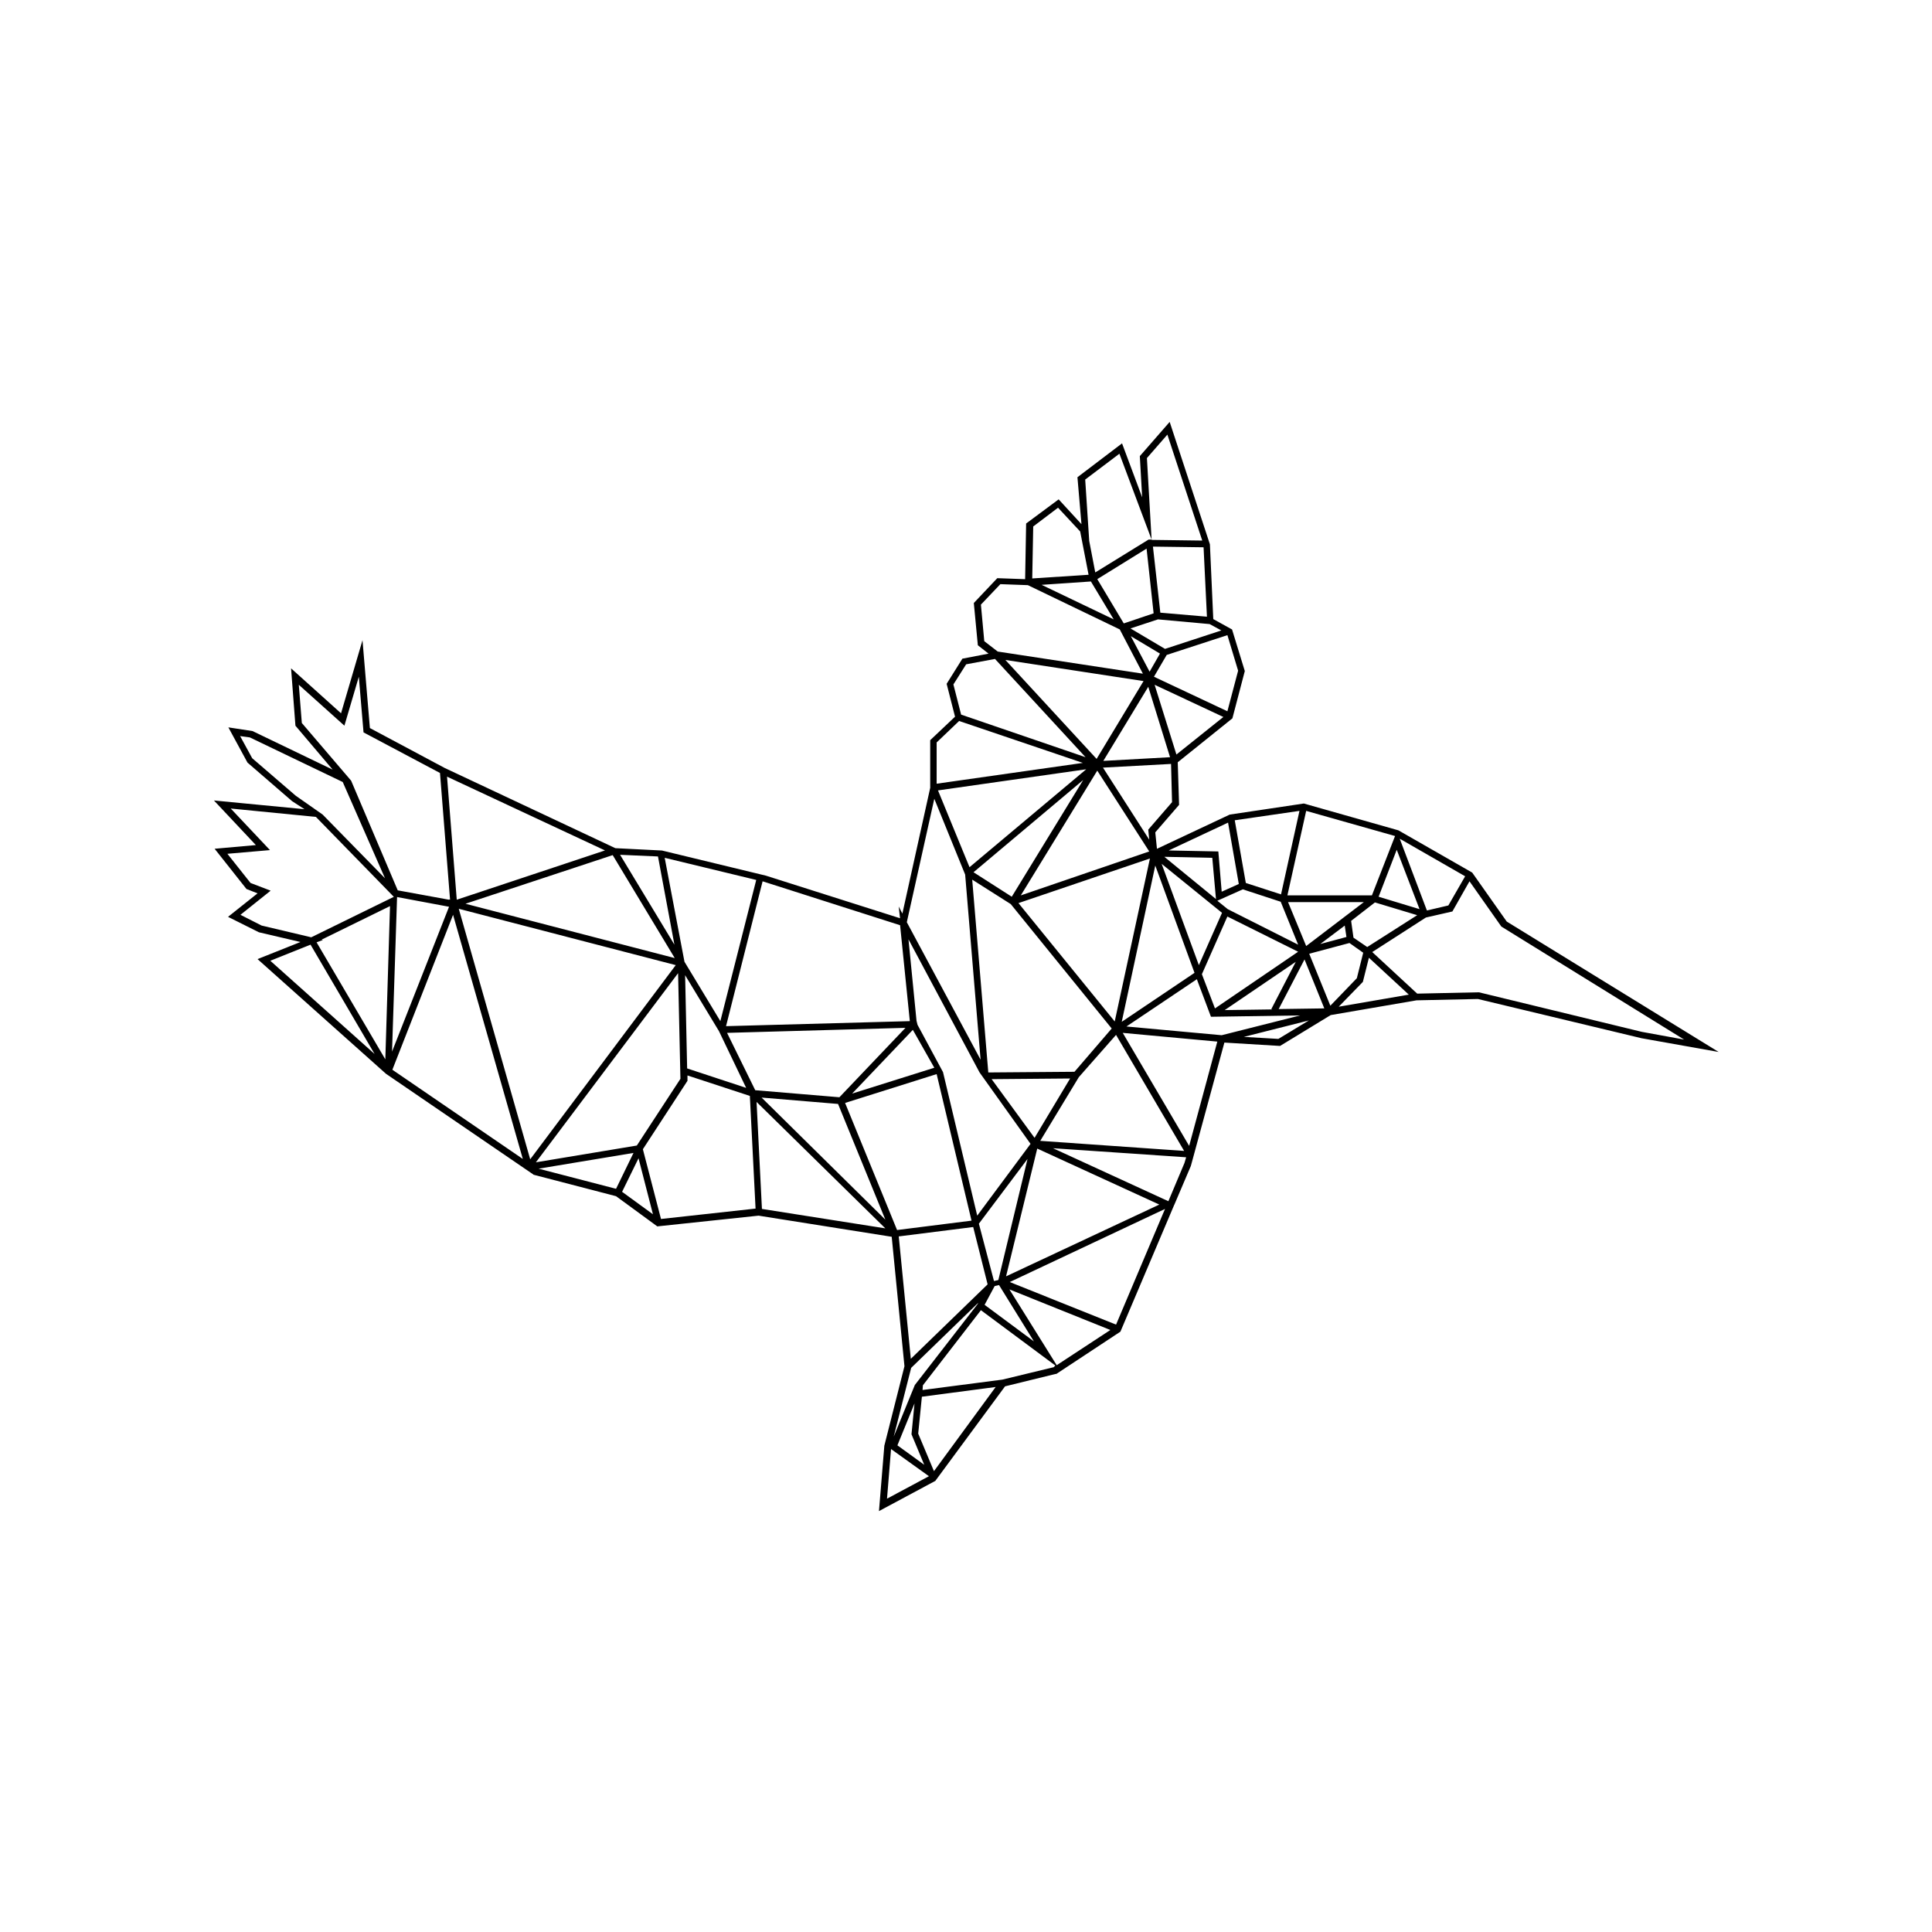
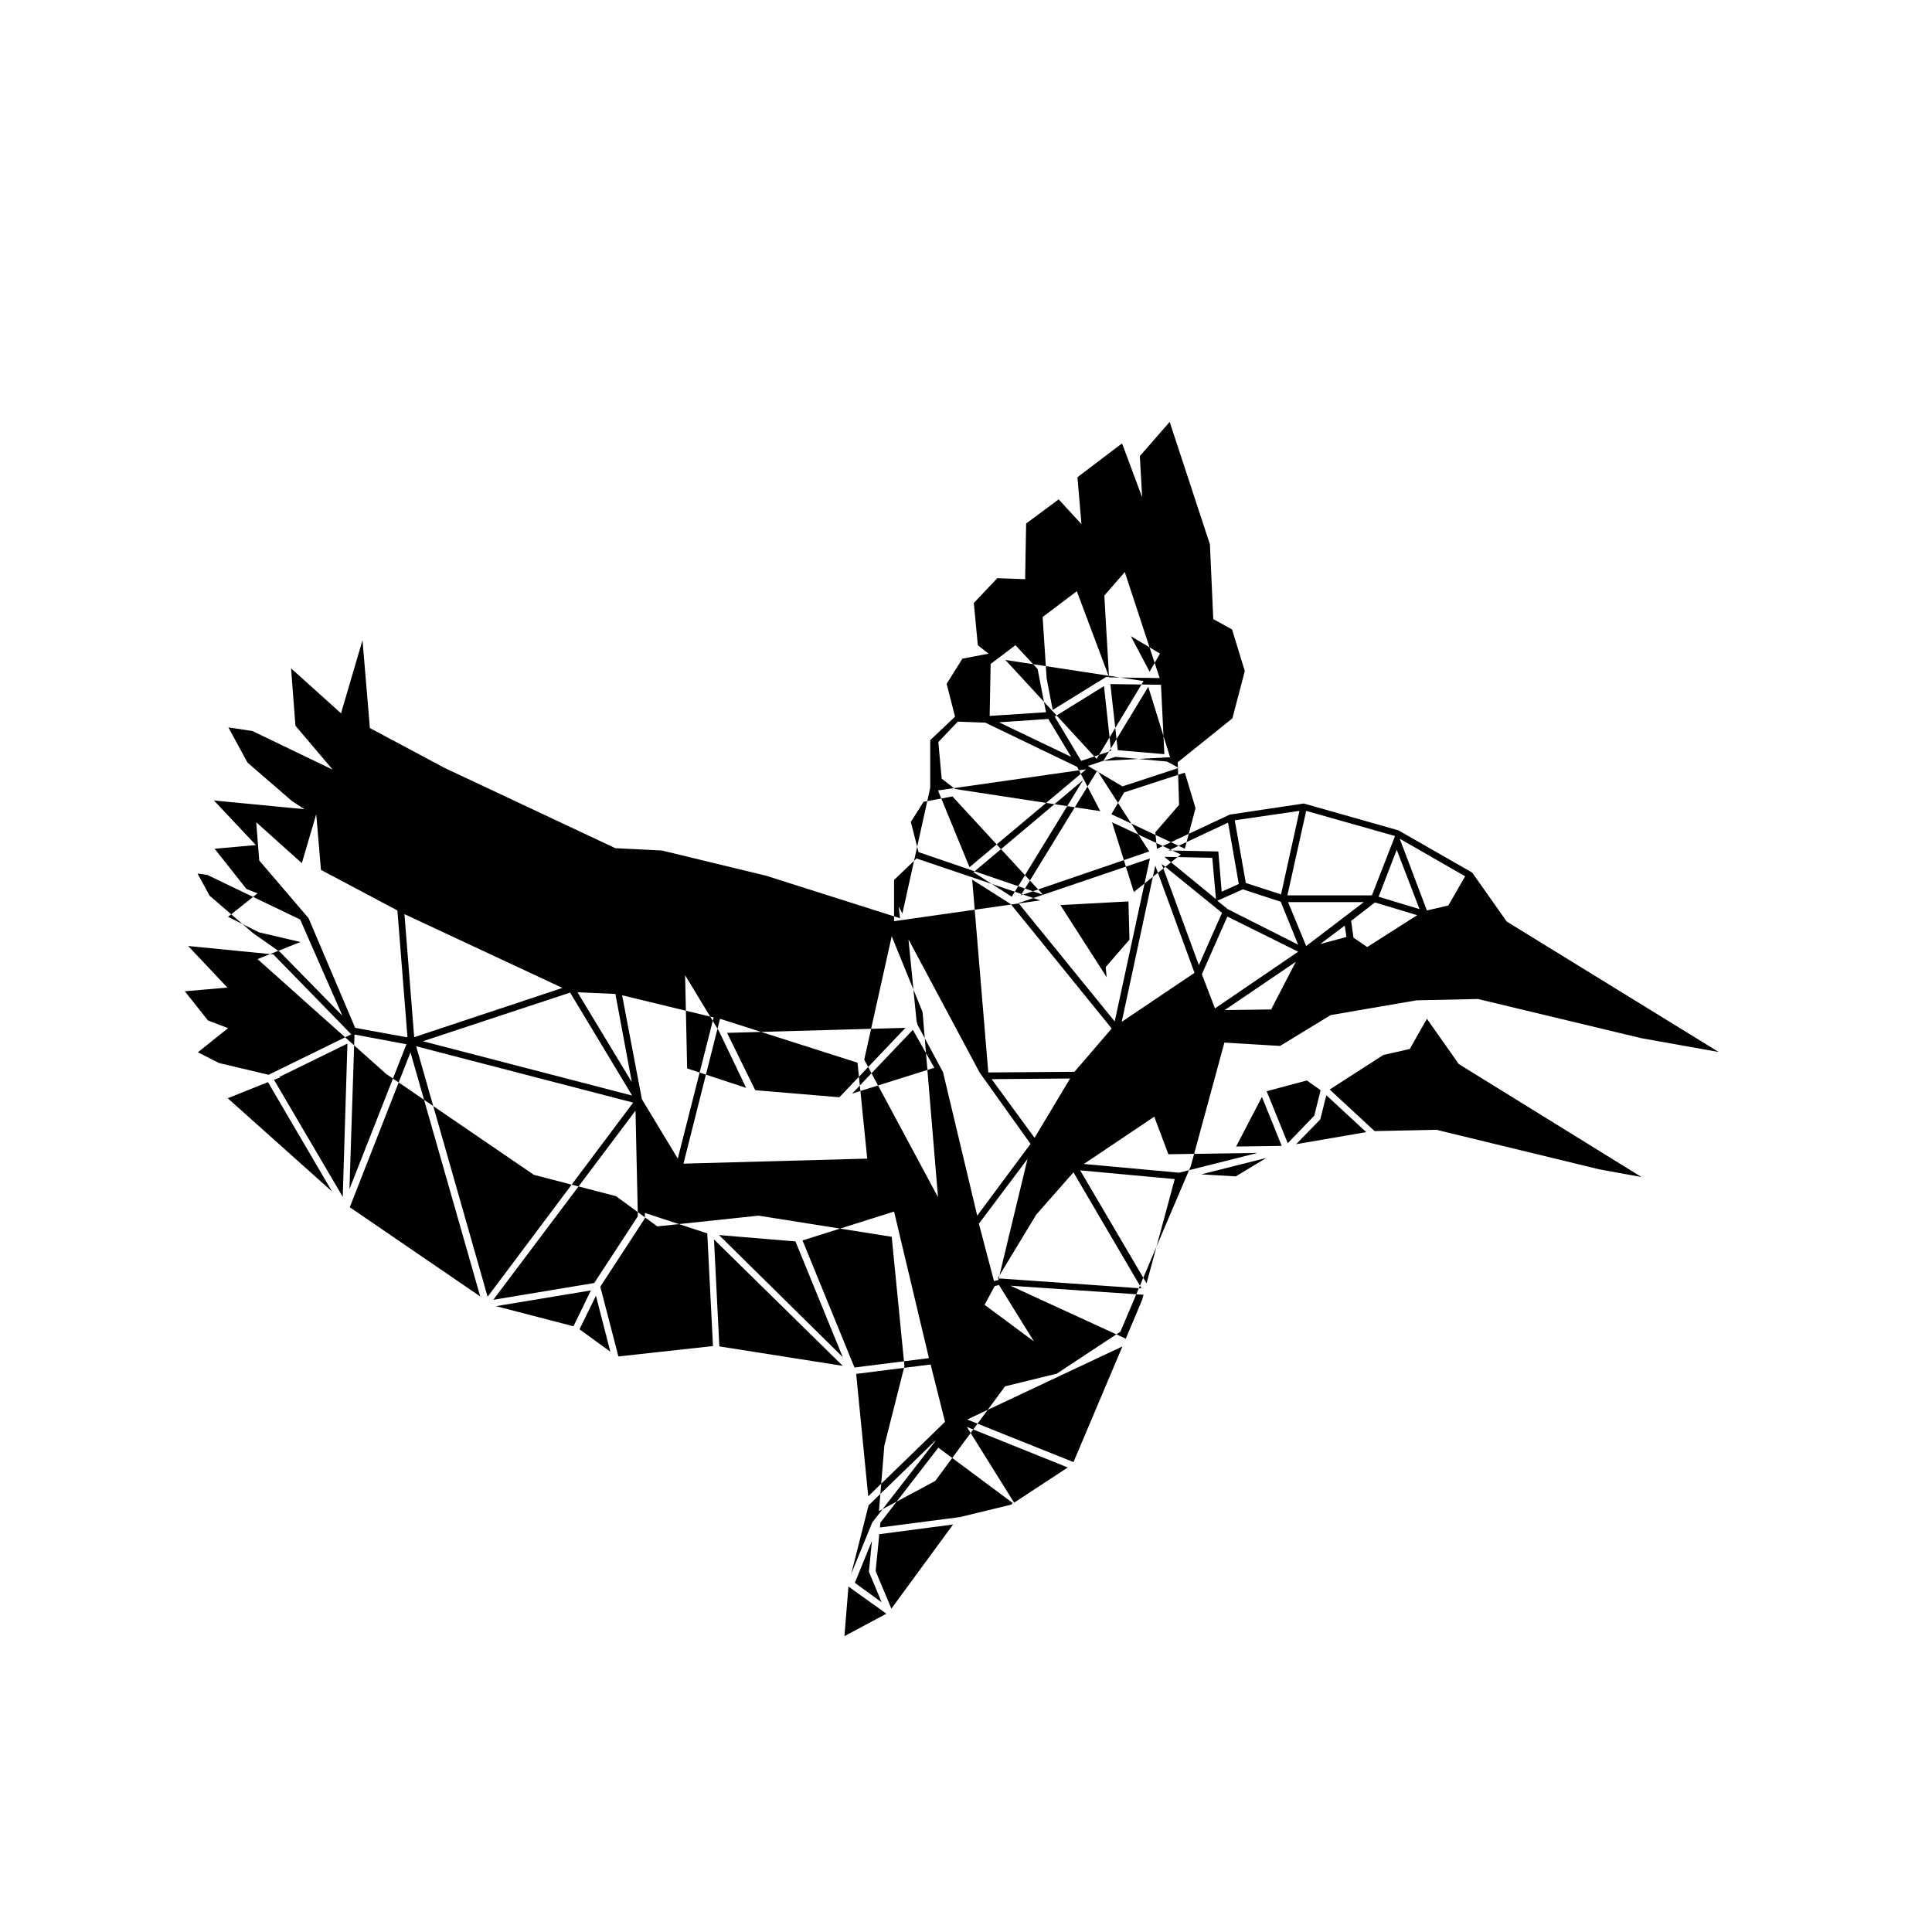
<svg xmlns="http://www.w3.org/2000/svg" fill="#000000" width="800px" height="800px" version="1.1" viewBox="144 144 512 512">
-   <path d="m543.3 388.22-9.152-12.977-19.555-11.195-25.062-7.109-19.641 2.934-19.285 9.066-0.445-4.356 6.309-7.289-0.355-11.285 14.484-11.641 3.289-12.531-3.379-11.02-4.977-2.754-0.891-19.816-10.664-32.438-7.91 9.066 0.621 10.93-5.332-14.309-11.82 8.977 1.066 12.441-6.043-6.578-8.621 6.398-0.266 14.754-7.375-0.266-6.223 6.578 1.066 11.199 2.844 2.223-6.934 1.332-4.176 6.664 2.223 8.711-6.578 6.223v12.621l-7.375 33.328-0.977-1.867 0.355 3.109-35.547-11.285-27.551-6.664-12.352-0.621-45.23-21.258-19.816-10.574-1.957-23.285-5.688 19.375-13.242-11.91 1.156 15.195 9.863 11.641-21.238-10.219-6.398-0.977 5.066 9.332 11.82 10.219 3.289 2.133-23.996-2.312 11.109 11.82-10.93 0.977 8.441 10.664 2.934 1.156-7.82 6.223 8.176 4.09 11.02 2.578-11.375 4.531 34.039 30.395 39.016 26.66 0.09 0.09 21.863 5.688 10.93 8 26.84-2.844 35.281 5.598 3.379 34.305-5.332 21.062-1.422 17.328 14.93-8 18.484-25.062 13.418-3.289h0.18l16.973-11.199 14.219-33.504 0.09-0.18 4.356-10.219 0.535-1.957 8.355-30.75 14.754 0.891 13.418-8.176 22.75-3.91 16.262-0.355 43.367 10.398 20.441 3.644zm-11.023-11.996-4.445 7.731-5.688 1.332-7.199-19.02zm-12.086 8.707-10.844-3.289 4.801-12.441zm-30.039 9.777-4.801-11.641h20.086zm10.668-2.398-6.934 1.867 6.488-4.887zm-19.641 19.195-12.621 0.18 18.84-12.797-6.488 12.531zm-15.199-0.266-3.465-9.066 6.754-15.285 18.75 9.332zm3.379-26.309-2.754-2.223 6.754-3.023 10.043 3.289 4.621 11.375zm39.012-1.777 11.199 3.379-13.242 8.441-3.644-2.488-0.621-4.445zm-18.219-24.262 23.551 6.664-6.133 15.73h-22.395zm-1.777 0-4.887 22.129-9.332-3.023-2.934-16.617zm-18.926 3.113 2.844 16.262-4.531 2.043-0.891-10.664-13.152-0.266zm-4.18 9.328 0.977 10.93-13.688-11.199zm2.578 14.578-6.133 13.863-9.863-26.84zm-7.289 15.906-19.285 12.977 8.887-41.414zm-123.88 15.906 47.281-1.332-17.508 18.395-22.305-1.867zm5.062 14.578-15.641-5.156-0.535-24.707 8.977 14.84zm44.172-15.375 5.688 10.043-21.773 6.844zm1.242-1.336-0.266-1.066-2.133-21.594 18.84 35.281 13.508 18.93-14.129 19.02-9.066-38.035zm56.523-103 7.731 4.621-2.754 4.801zm10.398 32.082-17.684 0.977 11.91-19.641zm-19.465 0.445-24.172-26.219 36.613 5.598zm-20.086 36.172 20.262-33.059 13.773 21.418zm34.219-9.777-9.332 43.191-25.508-31.371zm-36.617 10.133-10.133-6.488 29.062-24.441zm-11.195-7.824-8.355-20.352 39.281-5.598zm10.93 9.777 26.75 32.973-9.863 11.465-22.84 0.18-4.266-51.102zm15.73 46.215-9.422 15.73-11.375-15.551zm-11.289 21.328-7.731 32.082-1.156 0.266-4-15.195zm-8.707 33.68 1.156-0.266 9.242 14.93-13.066-9.688zm11.285-36.434 32.348 14.84-40.613 19.02zm11.02-18.93 9.863-11.199 18.039 30.75-38.125-2.668zm18.398-65.59 0.266 2.668-12.266-19.105 18.039-0.977 0.266 10.133zm7.465-19.906-5.777-18.484 18.219 8.531zm16.352-22.219-2.844 10.754-19.461-9.152 3.379-5.777 16.086-5.242zm-4.445-10.664-14.93 4.887-9.152-5.422 7.289-2.398 13.688 1.246zm-32.879-13.598 13.062-8.086 1.867 17.152-7.91 2.668zm4.352 10.664-19.105-9.152 13.062-0.891zm24.707-0.711-12.352-1.066-1.957-17.508 13.418 0.18zm-10.484-48.254 9.242 28.082-13.418-0.18-1.246-21.684zm-12.711 5.066 8.531 22.75h-0.801l-14.129 8.711-1.602-8.355-1.066-16.262zm-22.84 19.281 6.578-4.977 5.867 6.309 2.223 11.465-14.93 0.977zm-12.973 30.395-0.891-9.688 5.156-5.422 7.289 0.266 24.352 11.73 6.133 11.73-38.48-5.867zm-8.18 11.465 3.379-5.332 7.644-1.422 23.996 26.039-32.973-11.285zm-4.441 15.375 5.953-5.688 32.793 11.109-38.746 5.512zm-0.621 14.93 8.176 20.086 4.09 49.059-19.551-36.438zm-45.238 21.953 36.172 11.555 2.578 25.418-48.703 1.332 9.688-38.391zm-1.953-0.445-9.508 37.414-9.508-15.73-5.242-27.551zm-26.039-6.223 4.356 23.375-14.398-23.816zm4.441 26.93-55.457-14.398 39.016-12.887zm-18.484-28.527-39.281 13.062-2.578-32.617zm-80.34-33.77-0.801-10.133 12.086 10.844 3.82-12.977 1.246 14.754 20.262 10.754 2.668 33.594-0.266-0.09v0.09l-13.598-2.488-12.352-29.062zm-1.598 19.285-11.555-9.953-3.199-5.867 2.578 0.355 24.617 11.82 11.199 25.508-16.531-16.887zm-9.066 34.391-5.598-2.844 8-6.398-5.332-2.043-6.133-7.731 11.285-0.977-10.398-11.02 22.574 2.223 20.617 21.152h0.09l-21.949 10.754zm2.312 9.332 10.664-4.266 16.973 28.973zm30.48 26.129-18.219-31.016 1.688-0.621-0.355-0.09 18.129-8.887zm3.113-43.016 13.773 2.578-15.109 38.391zm-1.246 45.77 16.086-41.059 18.484 64.699zm36.527 23.73-18.93-66.387 57.5 14.93zm39.191-49.324 0.621 27.996-11.555 17.684-26.75 4.445zm-16.441 57.145-20.527-5.332 25.152-4.176zm1.602 0.797 4.356-8.887 3.82 14.84zm10.309 7.199-4.801-18.484 11.82-18.129v-1.422l16.531 5.422 1.512 29.859zm26.75-2.664-1.422-28.352 34.125 33.504zm-0.09-29.508 20.262 1.688 12.531 30.66zm22.129 1.422 24.262-7.644 9.242 38.836-19.73 2.488zm14.219 35.371 19.73-2.488 3.82 15.195-20.352 19.73zm3.289 34.84 17.773-17.242-0.18 0.355-14.129 18.219-2.488 3.199-5.598 13.688zm3.465 25.684-7.109-5.156 4.531-11.109-0.801 8.176zm-9.863 8.977 1.066-13.152 10.043 7.199zm12.441-7.289-4.176-9.953 0.977-9.777 19.551-2.578zm31.727-27.551-13.598 3.289-21.152 2.754 0.09-1.246 15.375-19.906 19.73 14.664zm0.801-0.531-12.531-20.086 26.75 10.754zm15.73-10.754-28.172-11.285 41.148-19.375zm18.129-42.836-4.266 10.133-30.57-14.043 35.281 2.398zm1.242-4.531-17.598-29.949 25.062 2.312zm8.621-29.328-25.238-2.312 18.664-12.531 0.355 0.977 3.379 8.977 23.641-0.355zm15.02 0.977-9.152-0.535 17.242-4.356zm0.09-7.91 6.844-13.152 5.242 12.977zm13.688-0.887-5.598-13.773 10.664-2.844 3.644 2.578-1.688 6.754zm2.219 0.266 6.398-6.578 1.602-6.398 10.574 9.777zm37.148-3.82h-0.09l-16.262 0.355-11.91-11.02 14.219-9.152 7.019-1.602 4.531-8 8.441 11.996 48.434 29.949-11.199-2.043z" />
+   <path d="m543.3 388.22-9.152-12.977-19.555-11.195-25.062-7.109-19.641 2.934-19.285 9.066-0.445-4.356 6.309-7.289-0.355-11.285 14.484-11.641 3.289-12.531-3.379-11.02-4.977-2.754-0.891-19.816-10.664-32.438-7.91 9.066 0.621 10.93-5.332-14.309-11.82 8.977 1.066 12.441-6.043-6.578-8.621 6.398-0.266 14.754-7.375-0.266-6.223 6.578 1.066 11.199 2.844 2.223-6.934 1.332-4.176 6.664 2.223 8.711-6.578 6.223v12.621l-7.375 33.328-0.977-1.867 0.355 3.109-35.547-11.285-27.551-6.664-12.352-0.621-45.23-21.258-19.816-10.574-1.957-23.285-5.688 19.375-13.242-11.91 1.156 15.195 9.863 11.641-21.238-10.219-6.398-0.977 5.066 9.332 11.82 10.219 3.289 2.133-23.996-2.312 11.109 11.82-10.93 0.977 8.441 10.664 2.934 1.156-7.82 6.223 8.176 4.09 11.02 2.578-11.375 4.531 34.039 30.395 39.016 26.66 0.09 0.09 21.863 5.688 10.93 8 26.84-2.844 35.281 5.598 3.379 34.305-5.332 21.062-1.422 17.328 14.93-8 18.484-25.062 13.418-3.289h0.18l16.973-11.199 14.219-33.504 0.09-0.18 4.356-10.219 0.535-1.957 8.355-30.75 14.754 0.891 13.418-8.176 22.75-3.91 16.262-0.355 43.367 10.398 20.441 3.644zm-11.023-11.996-4.445 7.731-5.688 1.332-7.199-19.02zm-12.086 8.707-10.844-3.289 4.801-12.441zm-30.039 9.777-4.801-11.641h20.086zm10.668-2.398-6.934 1.867 6.488-4.887zm-19.641 19.195-12.621 0.18 18.84-12.797-6.488 12.531zm-15.199-0.266-3.465-9.066 6.754-15.285 18.75 9.332zm3.379-26.309-2.754-2.223 6.754-3.023 10.043 3.289 4.621 11.375zm39.012-1.777 11.199 3.379-13.242 8.441-3.644-2.488-0.621-4.445zm-18.219-24.262 23.551 6.664-6.133 15.73h-22.395zm-1.777 0-4.887 22.129-9.332-3.023-2.934-16.617zm-18.926 3.113 2.844 16.262-4.531 2.043-0.891-10.664-13.152-0.266zm-4.18 9.328 0.977 10.93-13.688-11.199zm2.578 14.578-6.133 13.863-9.863-26.84zm-7.289 15.906-19.285 12.977 8.887-41.414zm-123.88 15.906 47.281-1.332-17.508 18.395-22.305-1.867zm5.062 14.578-15.641-5.156-0.535-24.707 8.977 14.84zm44.172-15.375 5.688 10.043-21.773 6.844zm1.242-1.336-0.266-1.066-2.133-21.594 18.84 35.281 13.508 18.93-14.129 19.02-9.066-38.035zm56.523-103 7.731 4.621-2.754 4.801zm10.398 32.082-17.684 0.977 11.91-19.641zm-19.465 0.445-24.172-26.219 36.613 5.598zm-20.086 36.172 20.262-33.059 13.773 21.418zm34.219-9.777-9.332 43.191-25.508-31.371zm-36.617 10.133-10.133-6.488 29.062-24.441zm-11.195-7.824-8.355-20.352 39.281-5.598zm10.93 9.777 26.75 32.973-9.863 11.465-22.84 0.18-4.266-51.102zm15.73 46.215-9.422 15.73-11.375-15.551zm-11.289 21.328-7.731 32.082-1.156 0.266-4-15.195zm-8.707 33.68 1.156-0.266 9.242 14.93-13.066-9.688zzm11.02-18.93 9.863-11.199 18.039 30.75-38.125-2.668zm18.398-65.59 0.266 2.668-12.266-19.105 18.039-0.977 0.266 10.133zm7.465-19.906-5.777-18.484 18.219 8.531zm16.352-22.219-2.844 10.754-19.461-9.152 3.379-5.777 16.086-5.242zm-4.445-10.664-14.93 4.887-9.152-5.422 7.289-2.398 13.688 1.246zm-32.879-13.598 13.062-8.086 1.867 17.152-7.91 2.668zm4.352 10.664-19.105-9.152 13.062-0.891zm24.707-0.711-12.352-1.066-1.957-17.508 13.418 0.18zm-10.484-48.254 9.242 28.082-13.418-0.18-1.246-21.684zm-12.711 5.066 8.531 22.75h-0.801l-14.129 8.711-1.602-8.355-1.066-16.262zm-22.84 19.281 6.578-4.977 5.867 6.309 2.223 11.465-14.93 0.977zm-12.973 30.395-0.891-9.688 5.156-5.422 7.289 0.266 24.352 11.73 6.133 11.73-38.48-5.867zm-8.18 11.465 3.379-5.332 7.644-1.422 23.996 26.039-32.973-11.285zm-4.441 15.375 5.953-5.688 32.793 11.109-38.746 5.512zm-0.621 14.93 8.176 20.086 4.09 49.059-19.551-36.438zm-45.238 21.953 36.172 11.555 2.578 25.418-48.703 1.332 9.688-38.391zm-1.953-0.445-9.508 37.414-9.508-15.73-5.242-27.551zm-26.039-6.223 4.356 23.375-14.398-23.816zm4.441 26.93-55.457-14.398 39.016-12.887zm-18.484-28.527-39.281 13.062-2.578-32.617zm-80.34-33.77-0.801-10.133 12.086 10.844 3.82-12.977 1.246 14.754 20.262 10.754 2.668 33.594-0.266-0.09v0.09l-13.598-2.488-12.352-29.062zm-1.598 19.285-11.555-9.953-3.199-5.867 2.578 0.355 24.617 11.82 11.199 25.508-16.531-16.887zm-9.066 34.391-5.598-2.844 8-6.398-5.332-2.043-6.133-7.731 11.285-0.977-10.398-11.02 22.574 2.223 20.617 21.152h0.09l-21.949 10.754zm2.312 9.332 10.664-4.266 16.973 28.973zm30.48 26.129-18.219-31.016 1.688-0.621-0.355-0.09 18.129-8.887zm3.113-43.016 13.773 2.578-15.109 38.391zm-1.246 45.77 16.086-41.059 18.484 64.699zm36.527 23.73-18.93-66.387 57.5 14.93zm39.191-49.324 0.621 27.996-11.555 17.684-26.75 4.445zm-16.441 57.145-20.527-5.332 25.152-4.176zm1.602 0.797 4.356-8.887 3.82 14.84zm10.309 7.199-4.801-18.484 11.82-18.129v-1.422l16.531 5.422 1.512 29.859zm26.75-2.664-1.422-28.352 34.125 33.504zm-0.09-29.508 20.262 1.688 12.531 30.66zm22.129 1.422 24.262-7.644 9.242 38.836-19.73 2.488zm14.219 35.371 19.73-2.488 3.82 15.195-20.352 19.73zm3.289 34.84 17.773-17.242-0.18 0.355-14.129 18.219-2.488 3.199-5.598 13.688zm3.465 25.684-7.109-5.156 4.531-11.109-0.801 8.176zm-9.863 8.977 1.066-13.152 10.043 7.199zm12.441-7.289-4.176-9.953 0.977-9.777 19.551-2.578zm31.727-27.551-13.598 3.289-21.152 2.754 0.09-1.246 15.375-19.906 19.73 14.664zm0.801-0.531-12.531-20.086 26.75 10.754zm15.73-10.754-28.172-11.285 41.148-19.375zm18.129-42.836-4.266 10.133-30.57-14.043 35.281 2.398zm1.242-4.531-17.598-29.949 25.062 2.312zm8.621-29.328-25.238-2.312 18.664-12.531 0.355 0.977 3.379 8.977 23.641-0.355zm15.02 0.977-9.152-0.535 17.242-4.356zm0.09-7.91 6.844-13.152 5.242 12.977zm13.688-0.887-5.598-13.773 10.664-2.844 3.644 2.578-1.688 6.754zm2.219 0.266 6.398-6.578 1.602-6.398 10.574 9.777zm37.148-3.82h-0.09l-16.262 0.355-11.91-11.02 14.219-9.152 7.019-1.602 4.531-8 8.441 11.996 48.434 29.949-11.199-2.043z" />
</svg>